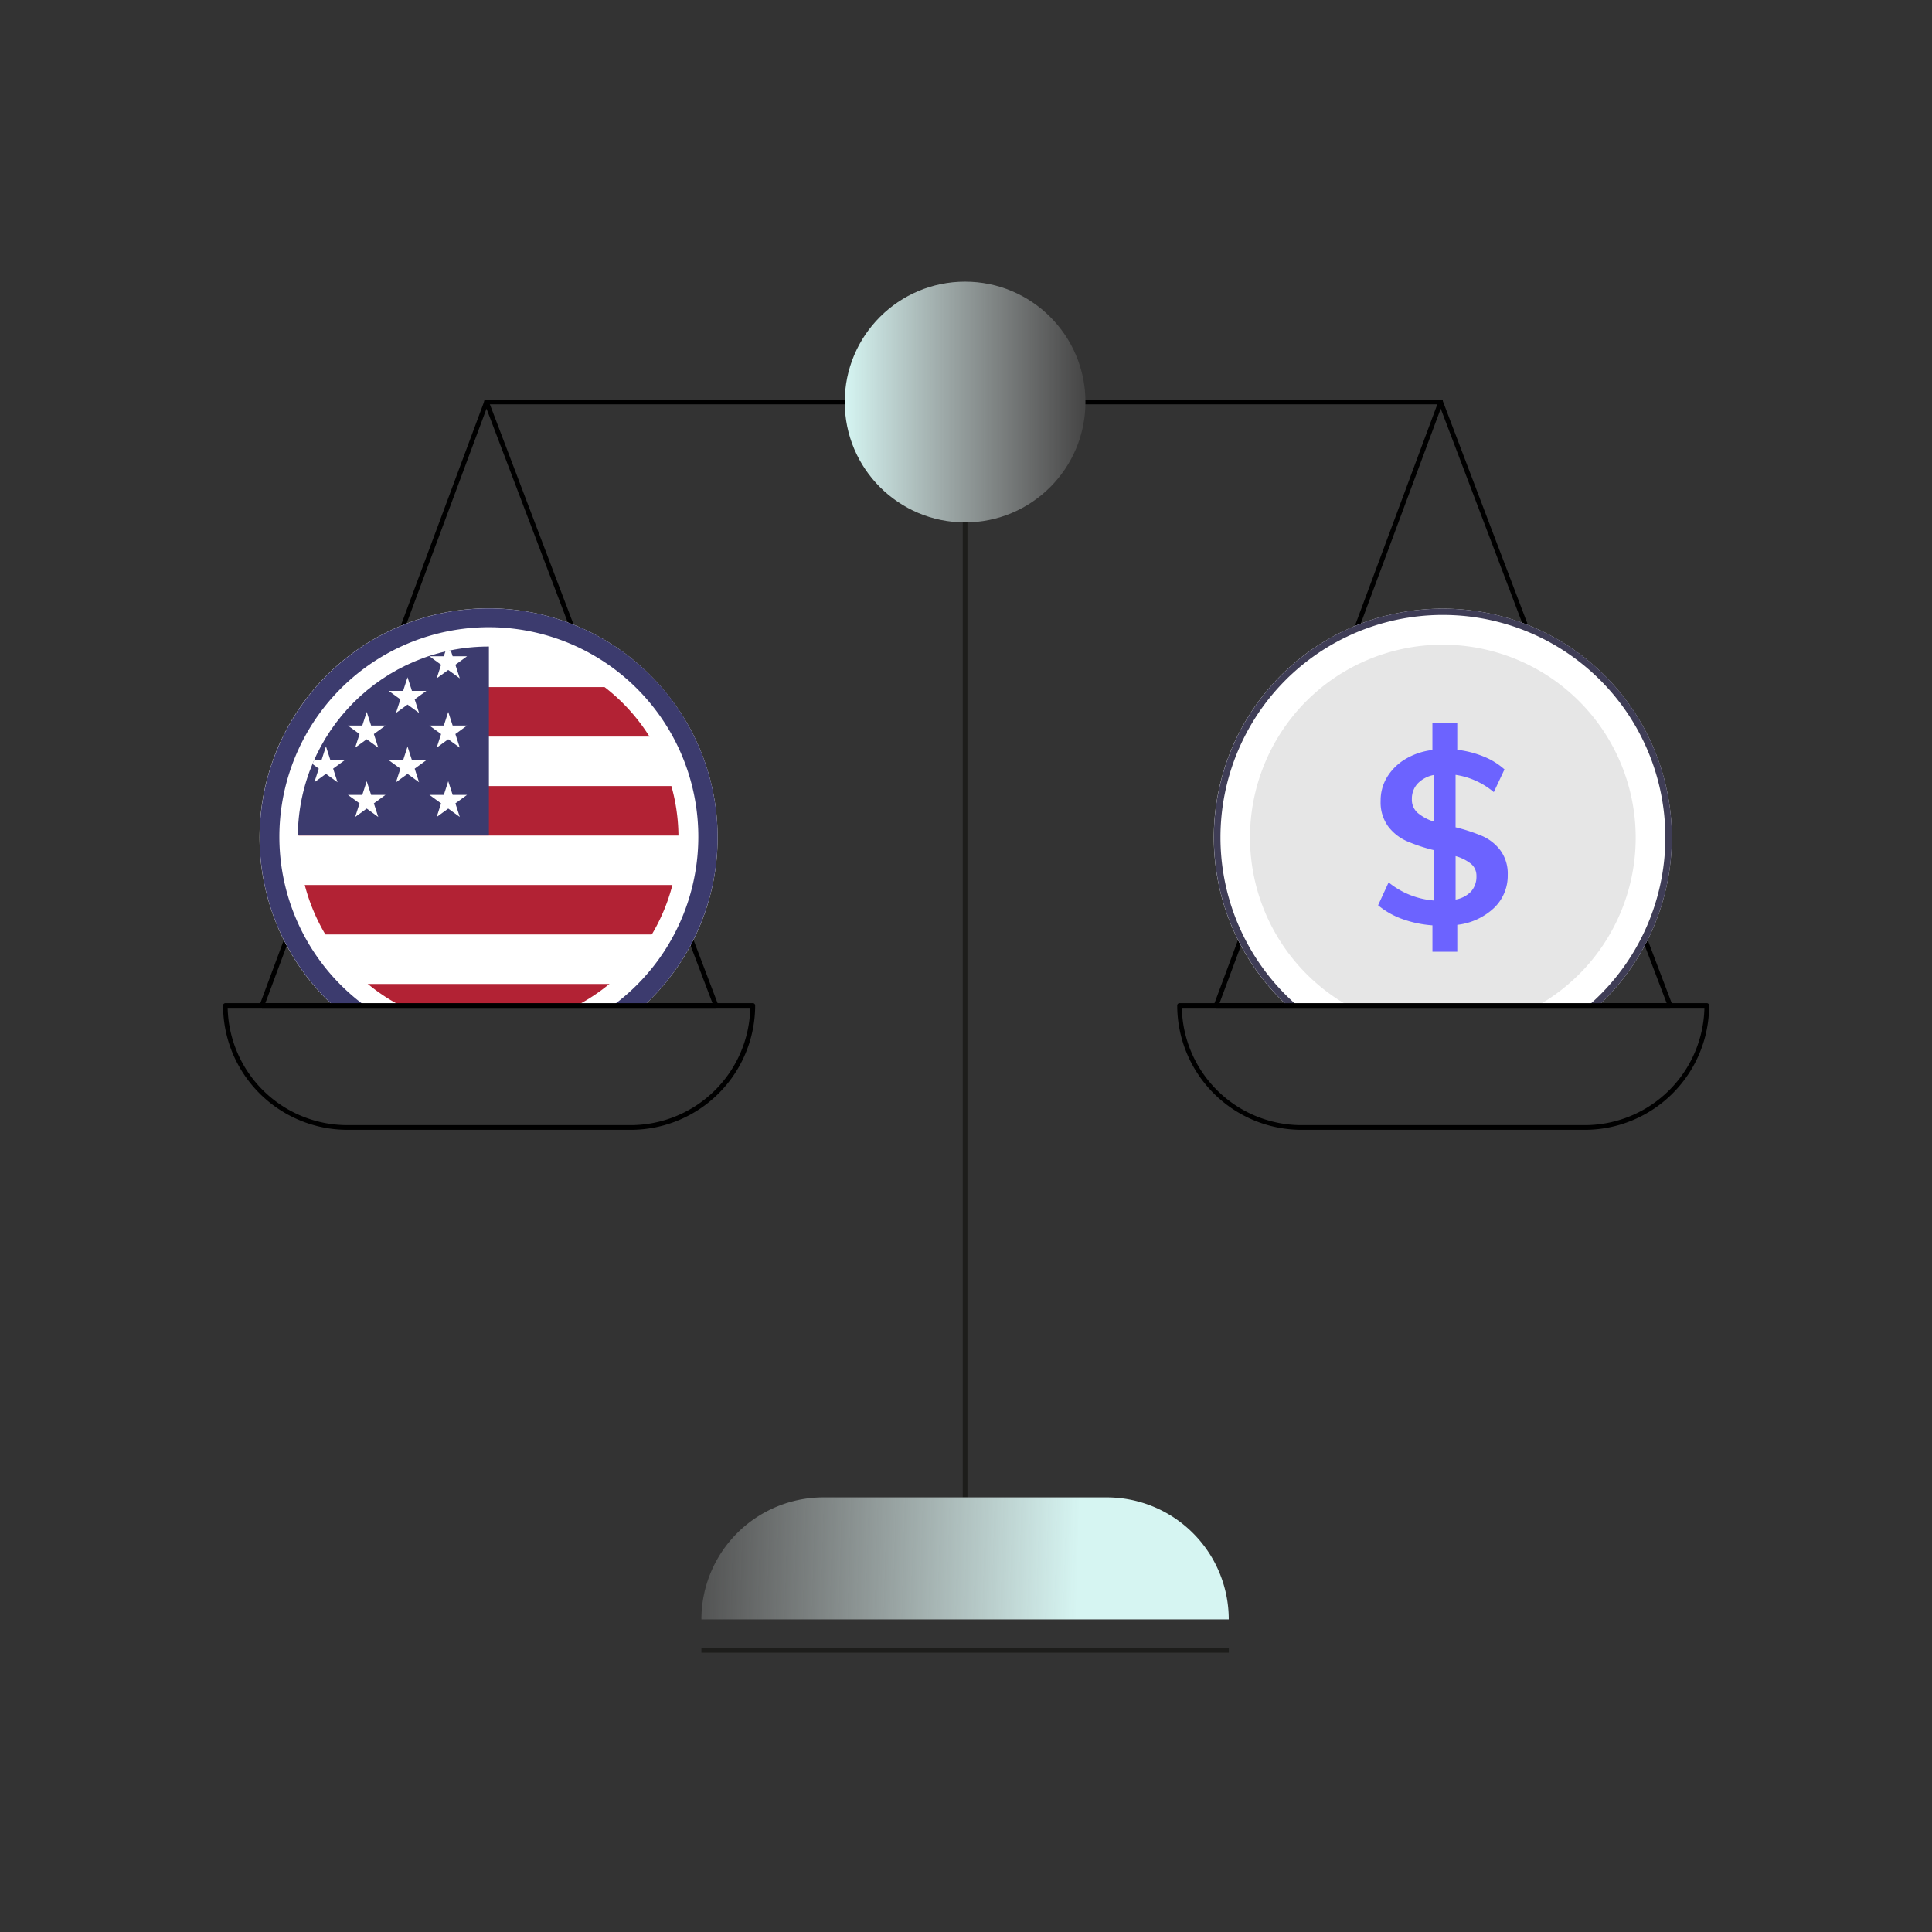
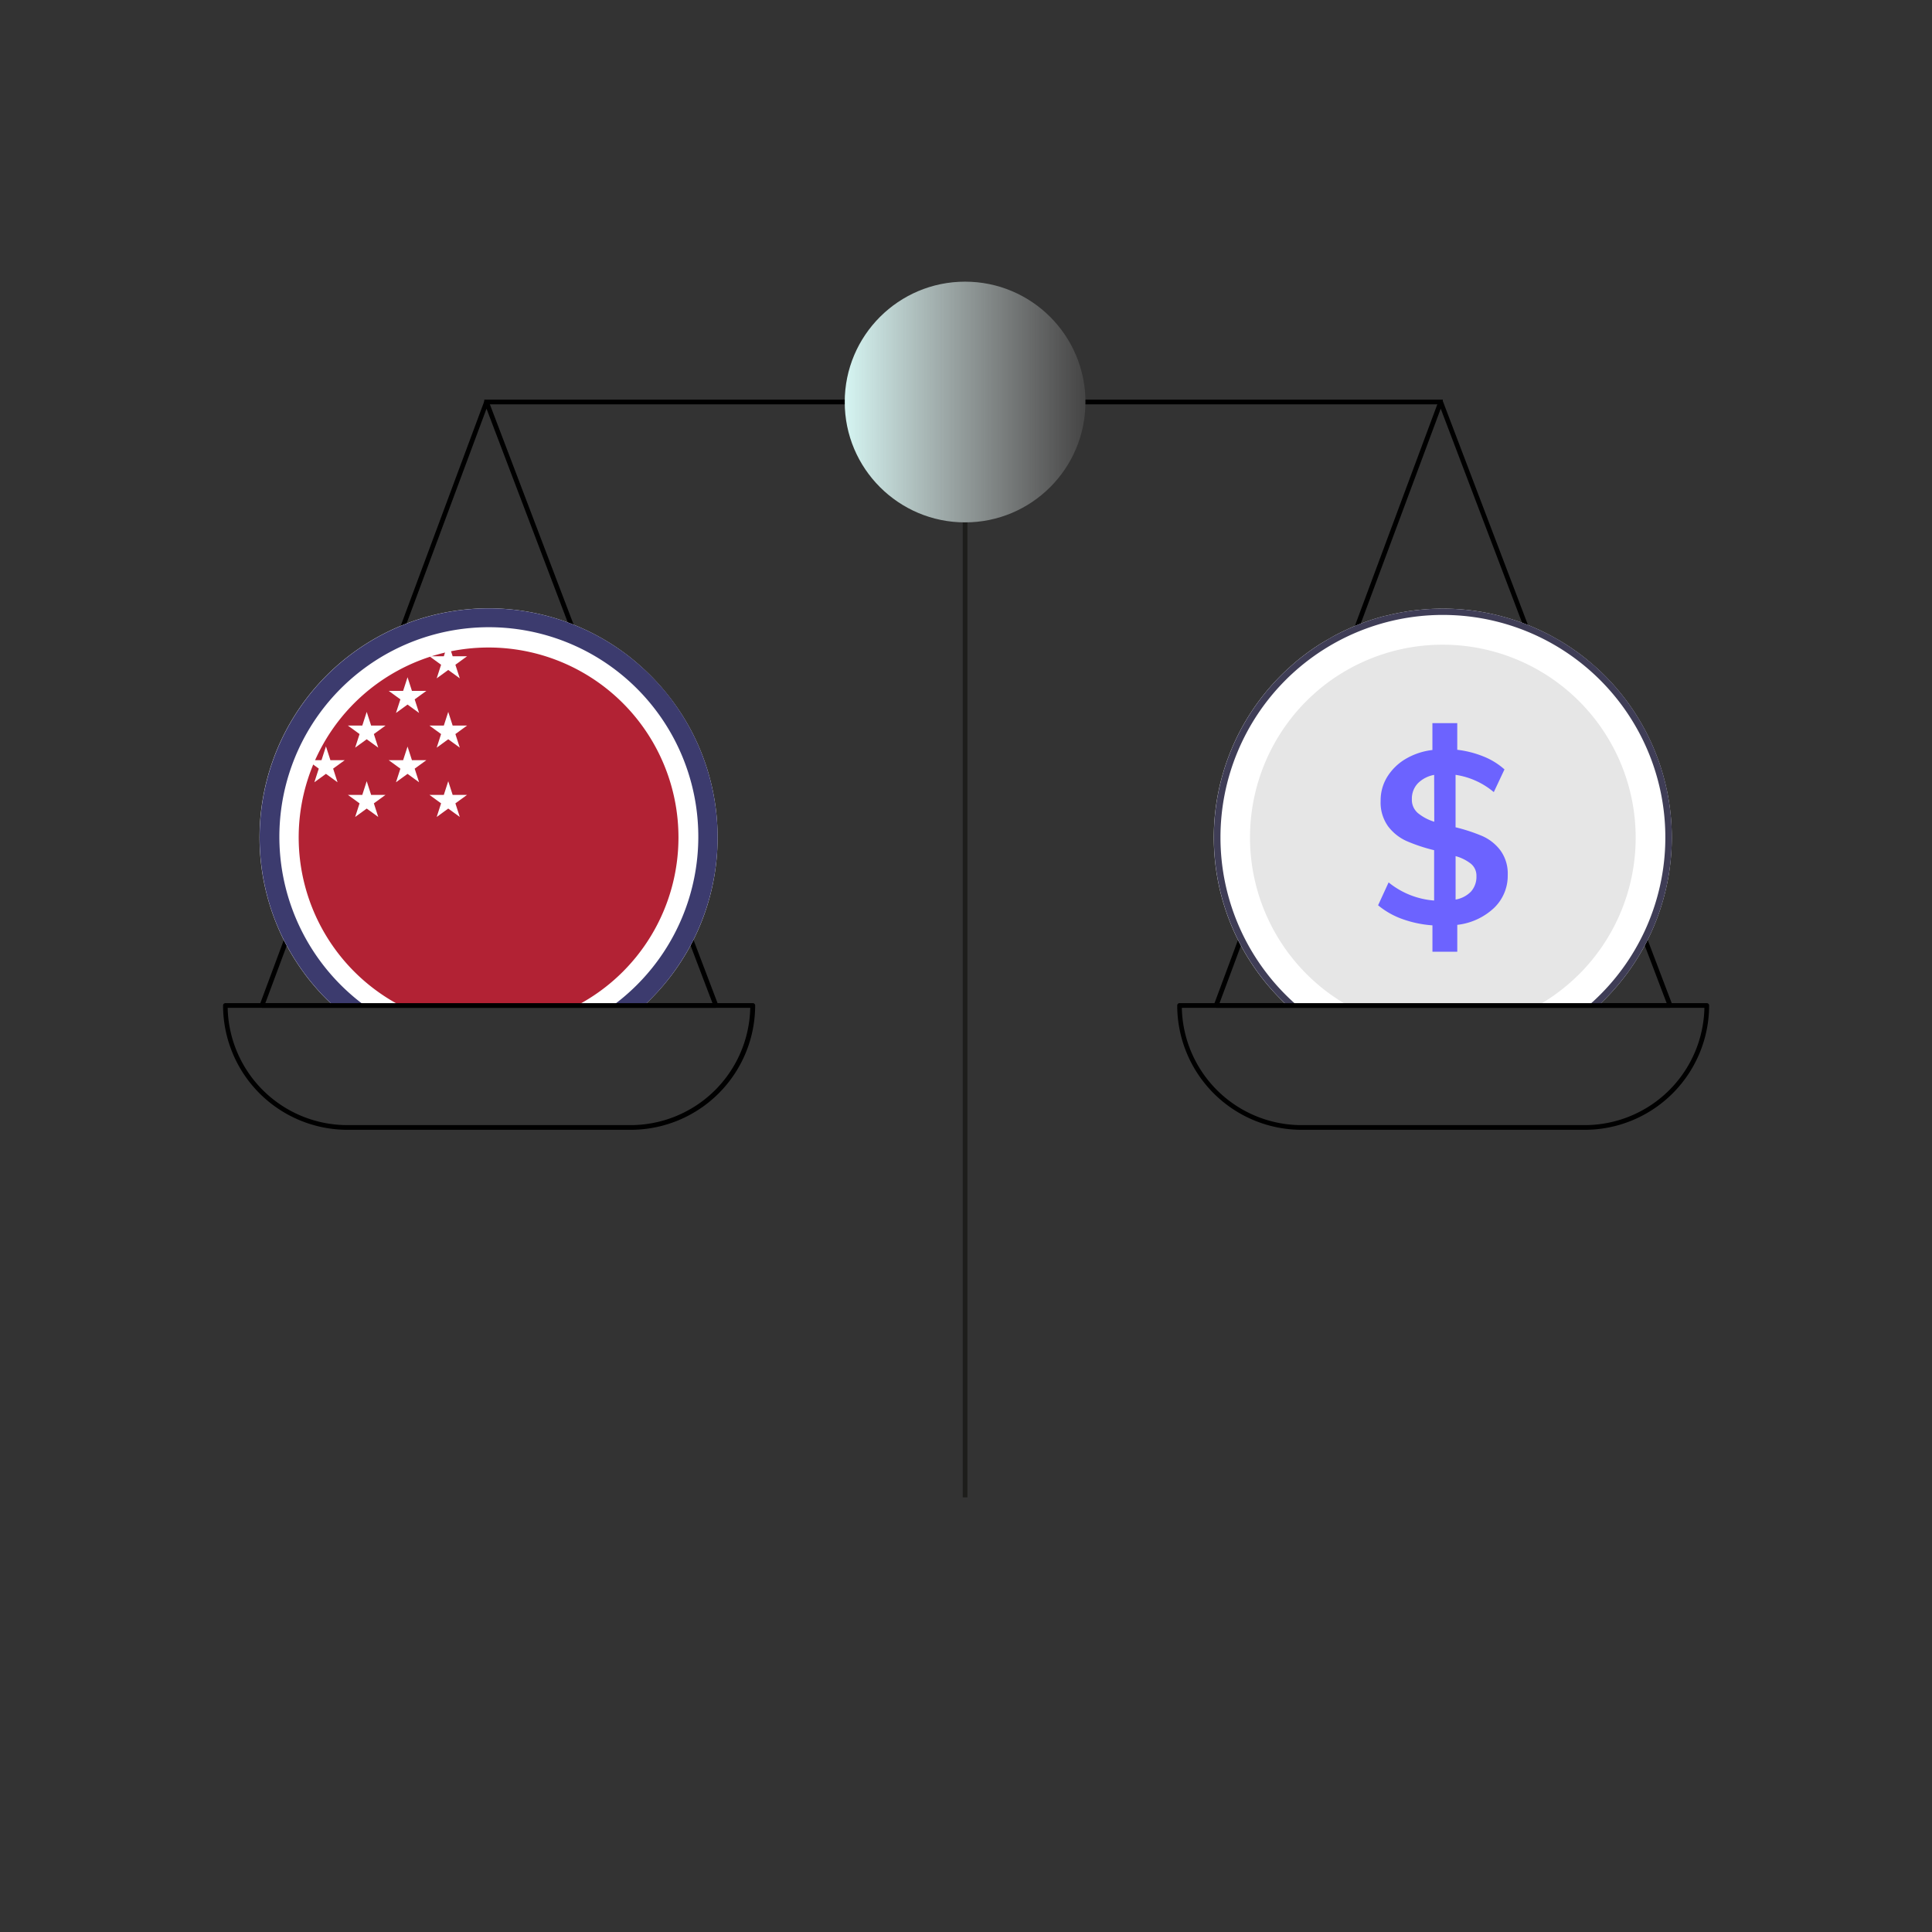
<svg xmlns="http://www.w3.org/2000/svg" viewBox="0 0 700 700">
  <rect x="0" y="0" width="700" height="700" fill="#333333" stroke="none" />
  <defs>
    <style>.a{fill:none;}.b{fill:url(#a);}.c{fill:#fff;}.d{fill:#3f3d56;}.e{fill:#e6e6e6;}.f{fill:#6c63ff;}.g{fill:#1d1d1b;}.h{fill:#3c3b6e;}.i{clip-path:url(#b);}.j{fill:#b22234;}.k{opacity:0;}.l{fill:url(#c);}</style>
    <linearGradient id="a" x1="306.06" y1="145.66" x2="393.29" y2="145.66" gradientUnits="userSpaceOnUse">
      <stop offset="0" stop-color="#d5f5f2" />
      <stop offset="1" stop-color="#e6e6e6" stop-opacity="0.1" />
    </linearGradient>
    <clipPath id="b">
      <circle class="a" cx="177.05" cy="303.4" r="69.15" />
    </clipPath>
    <linearGradient id="c" x1="455.96" y1="353.18" x2="621.82" y2="357.88" gradientTransform="translate(846.56 919.58) rotate(180)" gradientUnits="userSpaceOnUse">
      <stop offset="0" stop-color="#d6f5f2" />
      <stop offset="1" stop-color="#e6e6e6" stop-opacity="0" />
    </linearGradient>
  </defs>
  <title>Jarvis Website Illustrations</title>
  <circle class="b" cx="349.67" cy="145.66" r="43.61" />
  <path d="M605.1,365.15H440.63l-.8-1.14,81.36-218.65h1.59L605.9,364Zm-163.24-1.7h162L522,148.07Z" />
  <path class="c" d="M581.45,362.1c-1,1-1.94,1.89-2.93,2.78H467c-1-.89-2-1.82-2.93-2.78a83,83,0,0,1,0-117.34c.6-.6,1.21-1.2,1.83-1.78.42-.4.84-.78,1.27-1.16s.88-.8,1.33-1.18c.66-.58,1.33-1.14,2-1.69.53-.42,1.05-.84,1.59-1.25q3.19-2.46,6.56-4.58l1.69-1q1.74-1,3.51-2l1.4-.72.38-.19c.54-.28,1.09-.54,1.65-.8s1-.46,1.45-.67c.71-.32,1.41-.62,2.12-.92l1.8-.72c.6-.24,1.21-.46,1.81-.68s1.15-.41,1.72-.6l.22-.07c.58-.2,1.15-.38,1.73-.56s1.23-.38,1.85-.55l1.78-.49.19,0,1.76-.43c1.21-.29,2.43-.54,3.65-.77l.38-.07,1.62-.28c1.89-.31,3.8-.55,5.71-.72a83.09,83.09,0,0,1,40.75,6.5h0c1.23.53,2.46,1.1,3.67,1.7h0q1.82.89,3.6,1.89c.6.34,1.2.68,1.79,1,1.18.69,2.34,1.41,3.48,2.17s2.3,1.56,3.42,2.38,2.22,1.67,3.3,2.55c1.34,1.11,2.67,2.25,4,3.45q1.18,1.1,2.34,2.25A83,83,0,0,1,581.45,362.1Z" />
  <path class="d" d="M581.45,244.76q-1.16-1.15-2.34-2.25c-1.29-1.2-2.62-2.34-4-3.45q-1.64-1.32-3.3-2.55c-1.12-.82-2.26-1.61-3.42-2.38s-2.3-1.48-3.48-2.17c-.59-.35-1.19-.69-1.79-1q-1.77-1-3.6-1.89h0c-1.21-.59-2.44-1.16-3.67-1.7h0a83.37,83.37,0,0,0-40.75-6.5q-2.86.27-5.71.72l-1.62.28-.38.07c-1.22.23-2.44.49-3.65.77l-1.76.43-.19,0-1.78.49c-.62.17-1.23.36-1.85.55s-1.15.36-1.73.56l-.22.07c-.57.19-1.15.39-1.72.6s-1.21.44-1.81.68l-1.8.72c-.71.3-1.41.6-2.12.92-.49.21-1,.44-1.45.67s-1.11.52-1.65.8l-.38.19-1.4.72q-1.77.94-3.51,2l-1.69,1q-3.36,2.12-6.56,4.58c-.54.41-1.06.83-1.59,1.25-.68.55-1.35,1.11-2,1.69-.45.38-.89.78-1.33,1.18s-.85.76-1.27,1.16c-.62.58-1.23,1.18-1.83,1.78a83,83,0,0,0,0,117.34c1,1,1.94,1.89,2.93,2.78h3.59c-1.66-1.41-3.27-2.89-4.84-4.46a80.68,80.68,0,0,1,0-114c.77-.78,1.56-1.54,2.36-2.27A80.6,80.6,0,1,1,577.41,362.68c-.82.75-1.65,1.49-2.49,2.2h3.6c1-.89,2-1.82,2.93-2.78A83,83,0,0,0,581.45,244.76Z" />
  <path class="e" d="M572.23,352.88a69.79,69.79,0,0,1-16,12H489.38A70,70,0,0,1,473.33,254c1.57-1.57,3.18-3,4.85-4.42a69.94,69.94,0,0,1,94.05,103.32Z" />
  <path class="f" d="M543.6,308.08a16.61,16.61,0,0,0-6.48-5.14,63.05,63.05,0,0,0-9.74-3.2v-19A27.79,27.79,0,0,1,541.23,287l3.87-8.23a25.69,25.69,0,0,0-7.54-4.66,36.81,36.81,0,0,0-9.57-2.45V262h-9v9.74a24.66,24.66,0,0,0-9.78,3.28,19.42,19.42,0,0,0-6.62,6.5,16.24,16.24,0,0,0-2.36,8.64,14.79,14.79,0,0,0,2.71,9.24,17.26,17.26,0,0,0,6.76,5.36,61.86,61.86,0,0,0,9.91,3.28v18.24a29.64,29.64,0,0,1-16.49-6.57L499.31,328a29.09,29.09,0,0,0,8.82,5A40.72,40.72,0,0,0,519,335.27v9.56h9v-9.74A23.24,23.24,0,0,0,541.28,329a16.14,16.14,0,0,0,5-12A14.27,14.27,0,0,0,543.6,308.08Zm-23.94-10.35a17.13,17.13,0,0,1-6-3.2,6.31,6.31,0,0,1-2.11-5,8,8,0,0,1,2.15-5.7,11.05,11.05,0,0,1,5.92-3.07ZM533,323a10.14,10.14,0,0,1-5.61,2.93V310.19A15.58,15.58,0,0,1,533,313a5.56,5.56,0,0,1,1.94,4.39A8.06,8.06,0,0,1,533,323Z" />
  <path d="M259.39,365.15H94.92l-.8-1.15,81.35-218.64h1.59L260.19,364Zm-163.25-1.7h162L176.27,148.07Z" />
  <rect class="g" x="348.82" y="189.27" width="1.7" height="353.26" />
  <rect x="175.46" y="144.8" width="130.6" height="1.7" />
  <rect x="393.29" y="144.8" width="129.47" height="1.7" />
  <path class="c" d="M260,303.4a82.76,82.76,0,0,1-27.26,61.48H121.34c-1-.92-2-1.86-3-2.82-1.42-1.41-2.77-2.86-4.07-4.37s-2.53-3-3.72-4.61l-.13-.18c-.36-.49-.72-1-1.07-1.48a83.31,83.31,0,0,1-6.23-10.25,78.81,78.81,0,0,1-3.3-7.31l0,0A83,83,0,0,1,220.07,232.44s0,0,0,0c2.27,1.37,4.46,2.86,6.58,4.44l.14.11c.49.37,1,.75,1.48,1.14,1,.81,2.05,1.65,3,2.5a84.65,84.65,0,0,1,8.47,8.47q1.94,2.25,3.72,4.62l0,0A82.68,82.68,0,0,1,260,303.4Z" />
  <path class="h" d="M243.57,253.78l0,0q-1.77-2.37-3.72-4.62a84.65,84.65,0,0,0-8.47-8.47c-1-.85-2-1.69-3-2.5-.49-.39-1-.77-1.48-1.14l-.14-.11c-2.12-1.58-4.32-3.06-6.58-4.44,0,0,0,0,0,0A83,83,0,0,0,99.84,333.82l0,0q1.48,3.75,3.3,7.31a83.31,83.31,0,0,0,6.23,10.25c.35.5.71,1,1.07,1.48l.13.18q1.77,2.37,3.72,4.61c1.3,1.51,2.65,3,4.07,4.37q1.43,1.44,2.94,2.82h11.54a75.93,75.93,0,0,1,44.19-137.59h0a75.92,75.92,0,0,1,44.34,137.59h11.42a83,83,0,0,0,10.73-111.1Z" />
  <g class="i">
    <path class="j" d="M145,364.3a68.8,68.8,0,1,1,100.82-60.9h0a68.77,68.77,0,0,1-36.76,60.9" />
    <path d="M0,204.07H442.92m0,35.86H0m0,35.86H442.92m0,35.85H0M0,347.5H442.92m0,35.85H0" />
-     <path class="c" d="M442.92,392.37H0V374.44H442.92Zm0-35.86H0V338.58H442.92Zm0-35.86H0V302.73H442.92Zm0-35.85H0V266.87H442.92Zm0-35.86H0V231H442.92Zm0-35.85H0V195.16H442.92Z" />
-     <rect class="h" x="-0.02" y="177.16" width="177.16" height="125.53" />
    <path class="c" d="M88.56,220.21l4.2,13-11-8H95.36l-11,8,4.2-13Z" />
    <path class="c" d="M88.56,245.32l4.2,13-11-8H95.36l-11,8,4.2-13Z" />
    <path class="c" d="M88.56,270.43l4.2,13-11-8H95.36l-11,8,4.2-13Z" />
    <g class="k">
      <path class="c" d="M103.35,207.67l4.2,13-11-8h13.63l-11,8,4.2-13Z" />
      <path class="c" d="M103.35,232.78l4.2,13-11-8h13.63l-11,8,4.2-13Z" />
      <path class="c" d="M103.35,257.89l4.2,13-11-8h13.63l-11,8,4.2-13Z" />
      <path class="c" d="M103.35,283l4.2,13-11-8h13.63l-11,8,4.2-13Z" />
    </g>
    <path class="c" d="M118.1,220.21l4.2,13-11-8H124.9l-11,8,4.2-13Z" />
    <path class="c" d="M118.1,245.32l4.2,13-11-8H124.9l-11,8,4.2-13Z" />
    <path class="c" d="M118.1,270.43l4.2,13-11-8H124.9l-11,8,4.2-13Z" />
    <path class="c" d="M132.85,207.67l4.2,13-11-8h13.63l-11,8,4.2-13Z" />
    <path class="c" d="M132.85,232.78l4.2,13-11-8h13.63l-11,8,4.2-13Z" />
    <path class="c" d="M132.85,257.89l4.2,13-11-8h13.63l-11,8,4.2-13Z" />
    <path class="c" d="M132.85,283l4.2,13-11-8h13.63l-11,8,4.2-13Z" />
    <path class="c" d="M147.64,220.21l4.2,13-11-8h13.63l-11,8,4.21-13Z" />
    <path class="c" d="M147.64,245.32l4.2,13-11-8h13.63l-11,8,4.21-13Z" />
    <path class="c" d="M147.64,270.43l4.2,13-11-8h13.63l-11,8,4.21-13Z" />
    <path class="c" d="M162.39,207.67l4.2,13-11-8h13.63l-11,8,4.2-13Z" />
    <path class="c" d="M162.39,232.78l4.2,13-11-8h13.63l-11,8,4.2-13Z" />
    <path class="c" d="M162.39,257.89l4.2,13-11-8h13.63l-11,8,4.2-13Z" />
    <path class="c" d="M162.39,283l4.2,13-11-8h13.63l-11,8,4.2-13Z" />
  </g>
-   <path class="l" d="M445.22,586.73H254.13a44.22,44.22,0,0,1,44.2-44.2H401a44.23,44.23,0,0,1,44.2,44.2h0Z" />
-   <rect class="g" x="254.13" y="597.1" width="191.09" height="1.7" />
  <path d="M228.49,409.35H125.82a45.1,45.1,0,0,1-45-44.85,1.36,1.36,0,0,1,0-.2.85.85,0,0,1,.84-.85h191.1a.85.85,0,0,1,.85.85A45.1,45.1,0,0,1,228.49,409.35Zm-146-44.2a43.4,43.4,0,0,0,43.34,42.5H228.49a43.4,43.4,0,0,0,43.34-42.5Z" />
  <path d="M574.2,409.35H471.53a45.1,45.1,0,0,1-45-45.05.85.85,0,0,1,.85-.85H618.4a.85.85,0,0,1,.85.85A45.1,45.1,0,0,1,574.2,409.35Zm-146-44.2a43.4,43.4,0,0,0,43.34,42.5H574.2a43.39,43.39,0,0,0,43.34-42.5Z" />
</svg>